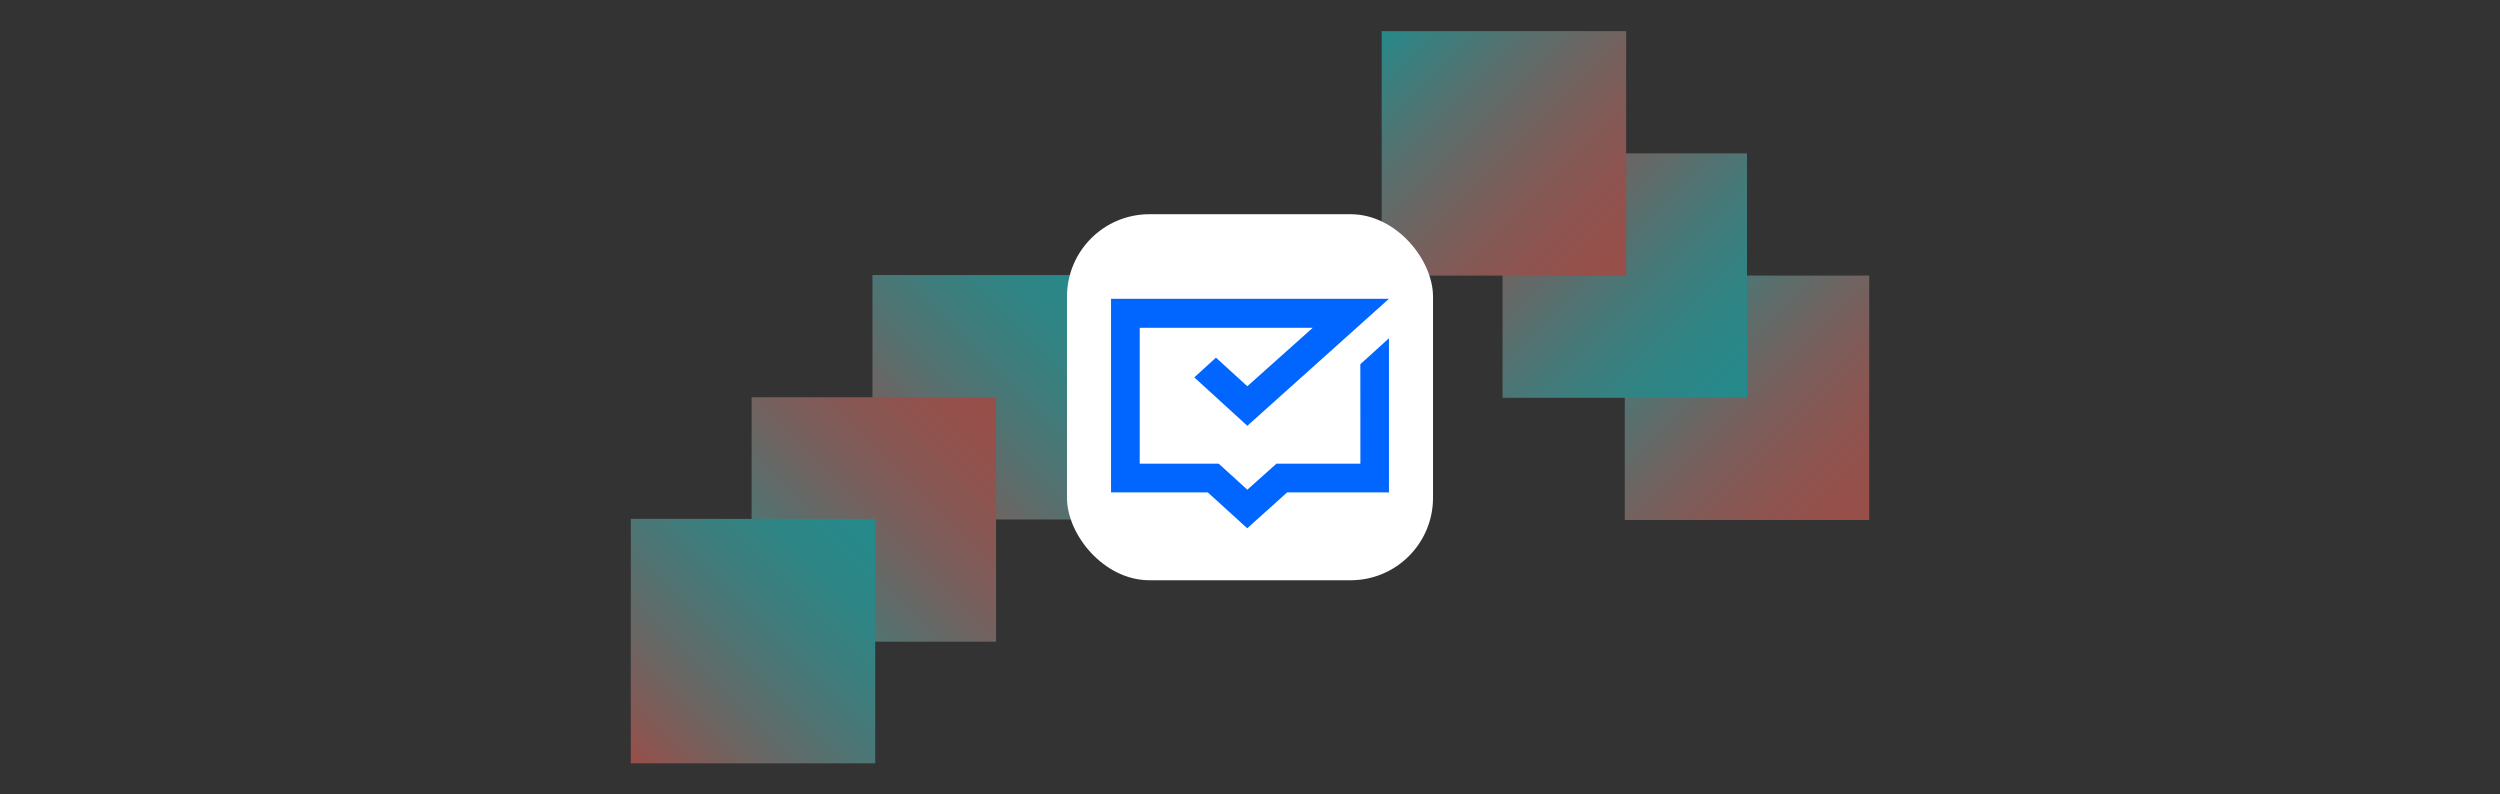
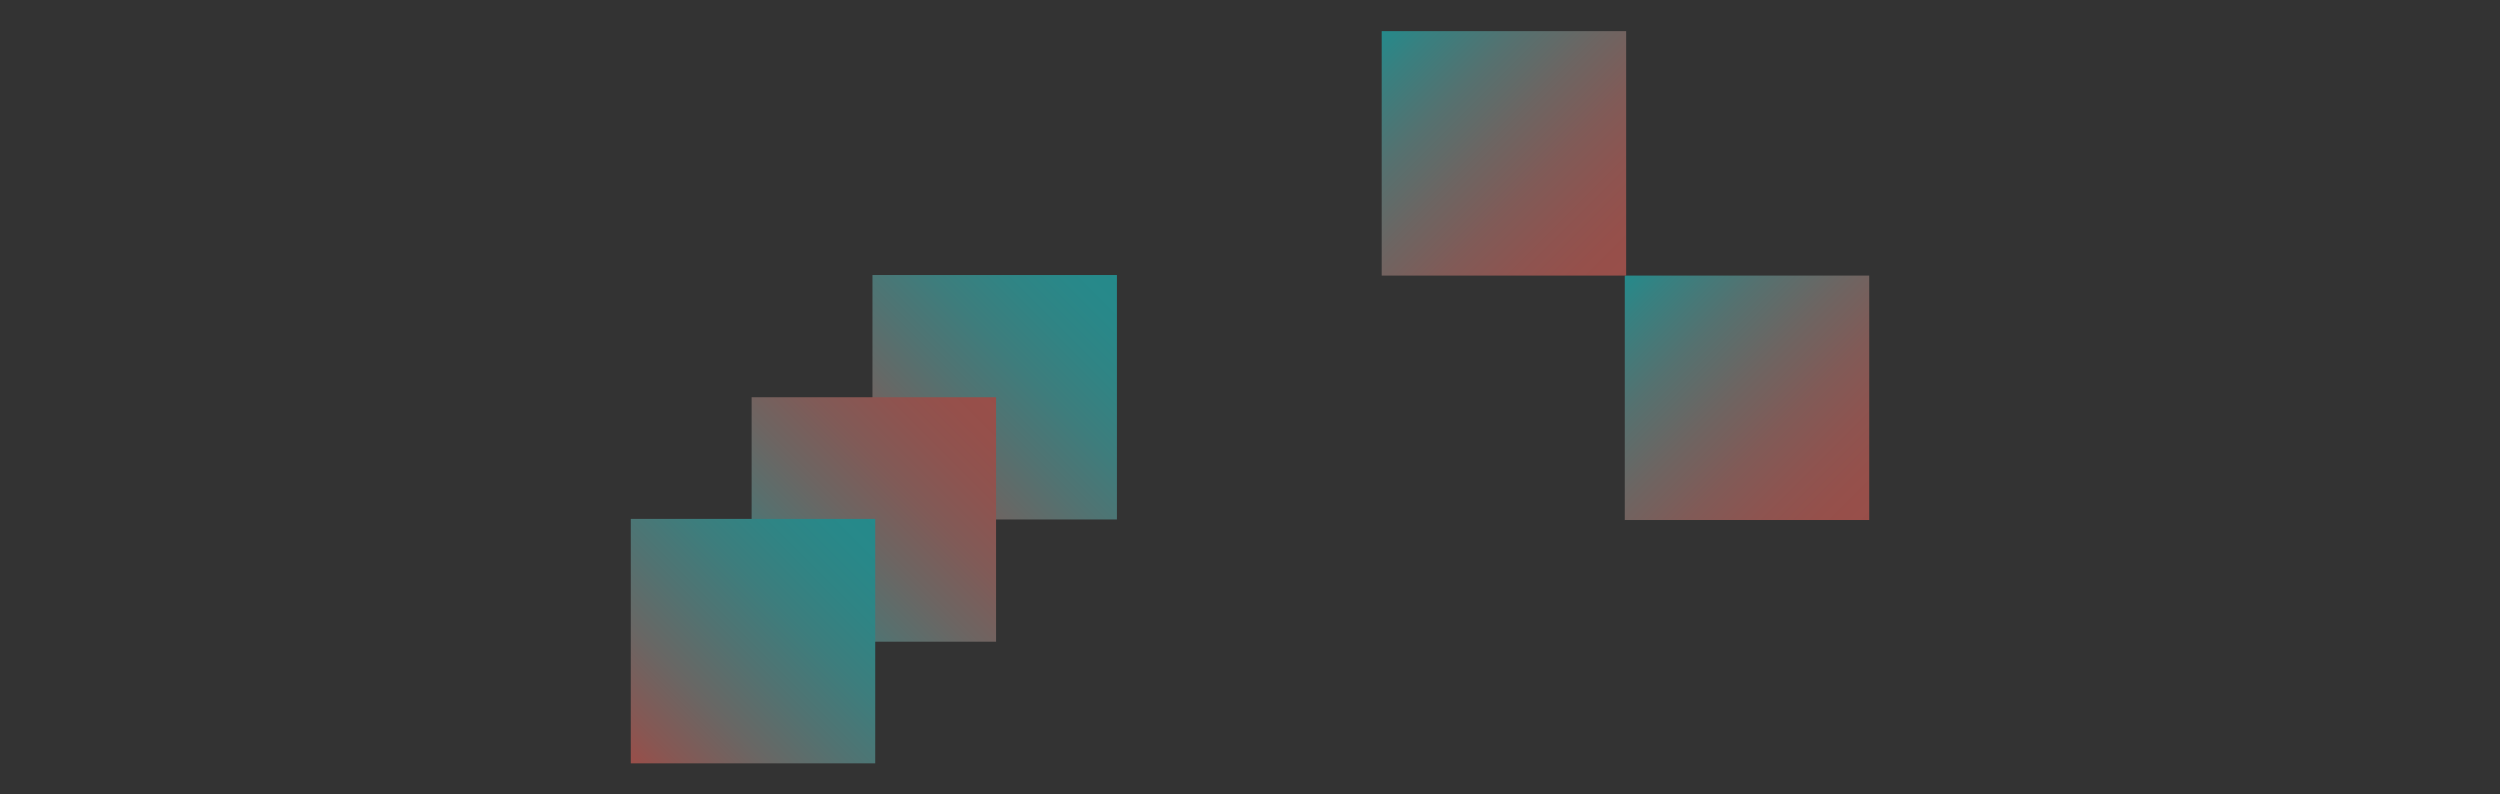
<svg xmlns="http://www.w3.org/2000/svg" xmlns:xlink="http://www.w3.org/1999/xlink" viewBox="0 0 1531.58 486.72">
  <rect x="0" y="0" width="1531.58" height="486.72" fill="#333333" stroke="none" />
  <defs>
    <style>.cls-1{opacity:0.5;}.cls-2{fill:url(#linear-gradient);}.cls-3{fill:url(#linear-gradient-2);}.cls-4{fill:url(#linear-gradient-3);}.cls-5{fill:url(#linear-gradient-4);}.cls-6{fill:url(#linear-gradient-5);}.cls-7{fill:url(#linear-gradient-6);}.cls-8{fill:#fff;}.cls-9{fill:#06f;}</style>
    <linearGradient id="linear-gradient" x1="11356.6" y1="2846.01" x2="11506.36" y2="2995.76" gradientTransform="matrix(1, 0, 0, -1, -10822.1, 3164.25)" gradientUnits="userSpaceOnUse">
      <stop offset="0" stop-color="#17e1e3" />
      <stop offset="0.1" stop-color="#1ddee0" />
      <stop offset="0.23" stop-color="#2dd6d6" />
      <stop offset="0.38" stop-color="#48c8c7" />
      <stop offset="0.54" stop-color="#6eb4b2" />
      <stop offset="0.72" stop-color="#9f9b96" />
      <stop offset="0.9" stop-color="#d97d75" />
      <stop offset="1" stop-color="#ff6a60" />
    </linearGradient>
    <linearGradient id="linear-gradient-2" x1="11430.64" y1="2920.89" x2="11580.39" y2="3070.64" gradientTransform="matrix(1, 0, 0, -1, -10970.17, 3314)" gradientUnits="userSpaceOnUse">
      <stop offset="0" stop-color="#ff6a60" />
      <stop offset="0.1" stop-color="#f96d63" />
      <stop offset="0.23" stop-color="#e9756d" />
      <stop offset="0.38" stop-color="#ce837c" />
      <stop offset="0.54" stop-color="#a89791" />
      <stop offset="0.72" stop-color="#77b0ad" />
      <stop offset="0.9" stop-color="#3dcece" />
      <stop offset="1" stop-color="#17e1e3" />
    </linearGradient>
    <linearGradient id="linear-gradient-3" x1="11504.67" y1="2995.42" x2="11654.42" y2="3145.17" gradientTransform="matrix(1, 0, 0, -1, -11118.23, 3463.07)" xlink:href="#linear-gradient" />
    <linearGradient id="linear-gradient-4" x1="10895.72" y1="3353.25" x2="11045.47" y2="3503" gradientTransform="translate(-9900.33 -3184.42)" xlink:href="#linear-gradient-2" />
    <linearGradient id="linear-gradient-5" x1="10970.59" y1="3428.13" x2="11120.35" y2="3577.88" gradientTransform="translate(-10050.08 -3334.18)" xlink:href="#linear-gradient" />
    <linearGradient id="linear-gradient-6" x1="11044.63" y1="3503" x2="11194.38" y2="3652.76" gradientTransform="translate(-10198.15 -3483.93)" xlink:href="#linear-gradient-2" />
  </defs>
  <g id="Backgrounds">
    <g id="Icon_only_V01a" data-name="Icon only V01a" class="cls-1">
      <rect class="cls-2" x="534.5" y="168.48" width="149.75" height="149.75" transform="translate(1218.76 486.72) rotate(-180)" />
      <rect class="cls-3" x="460.47" y="243.36" width="149.75" height="149.75" transform="translate(1070.69 636.48) rotate(-180)" />
      <rect class="cls-4" x="386.44" y="317.89" width="149.75" height="149.75" transform="translate(922.63 785.54) rotate(-180)" />
      <rect class="cls-5" x="995.39" y="168.83" width="149.75" height="149.75" transform="translate(2140.53 487.41) rotate(180)" />
-       <rect class="cls-6" x="920.51" y="93.95" width="149.75" height="149.75" transform="translate(1990.78 337.66) rotate(180)" />
      <rect class="cls-7" x="846.48" y="19.07" width="149.75" height="149.75" transform="translate(1842.71 187.9) rotate(180)" />
    </g>
  </g>
  <g id="Screenshots_Logos" data-name="Screenshots &amp; Logos">
    <g id="HelpDesk">
-       <rect class="cls-8" x="653.67" y="131.24" width="224.24" height="224.24" rx="50.49" />
-       <path class="cls-9" d="M833.38,223.13l17.54-15.89v94.4H788.57l-24.47,22-24.19-22H680.66V183.05H850.91l-86.76,77.81-32.49-29.67,13.27-12.09,19.22,17.53,40.08-35.82h-106v83.25h48.37L764.15,300,782,284.06h51.42Z" />
-     </g>
+       </g>
  </g>
</svg>